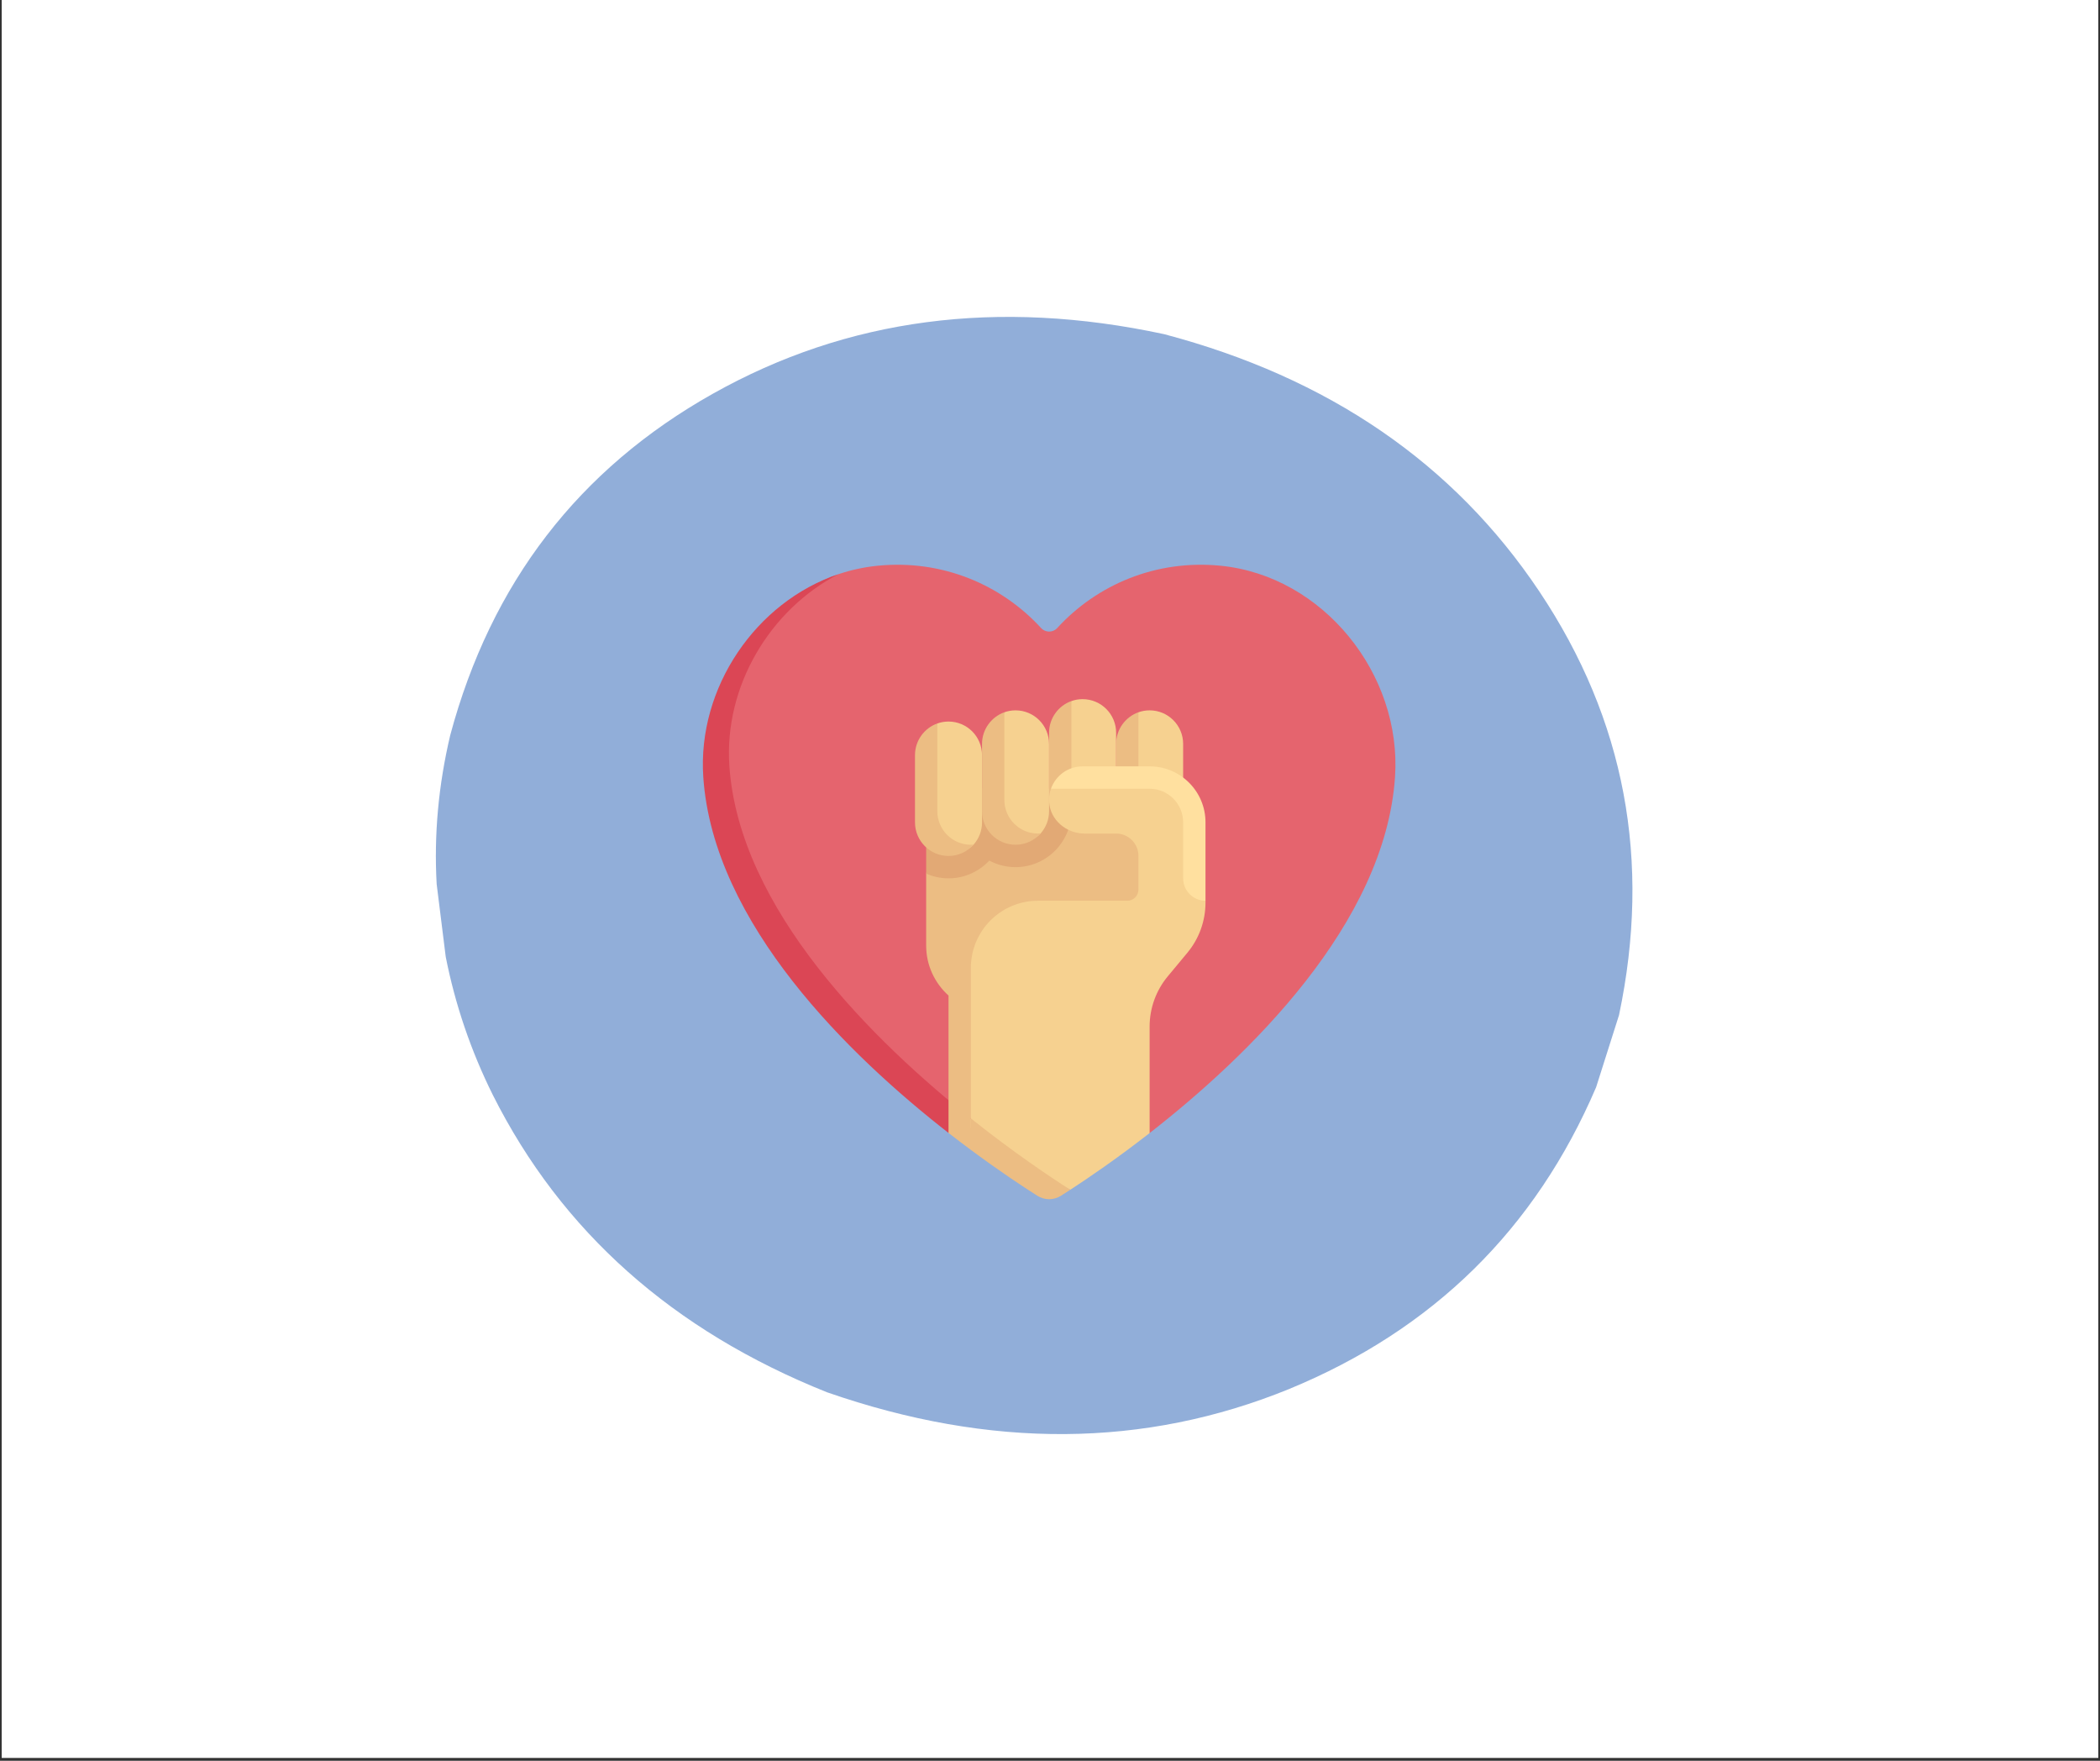
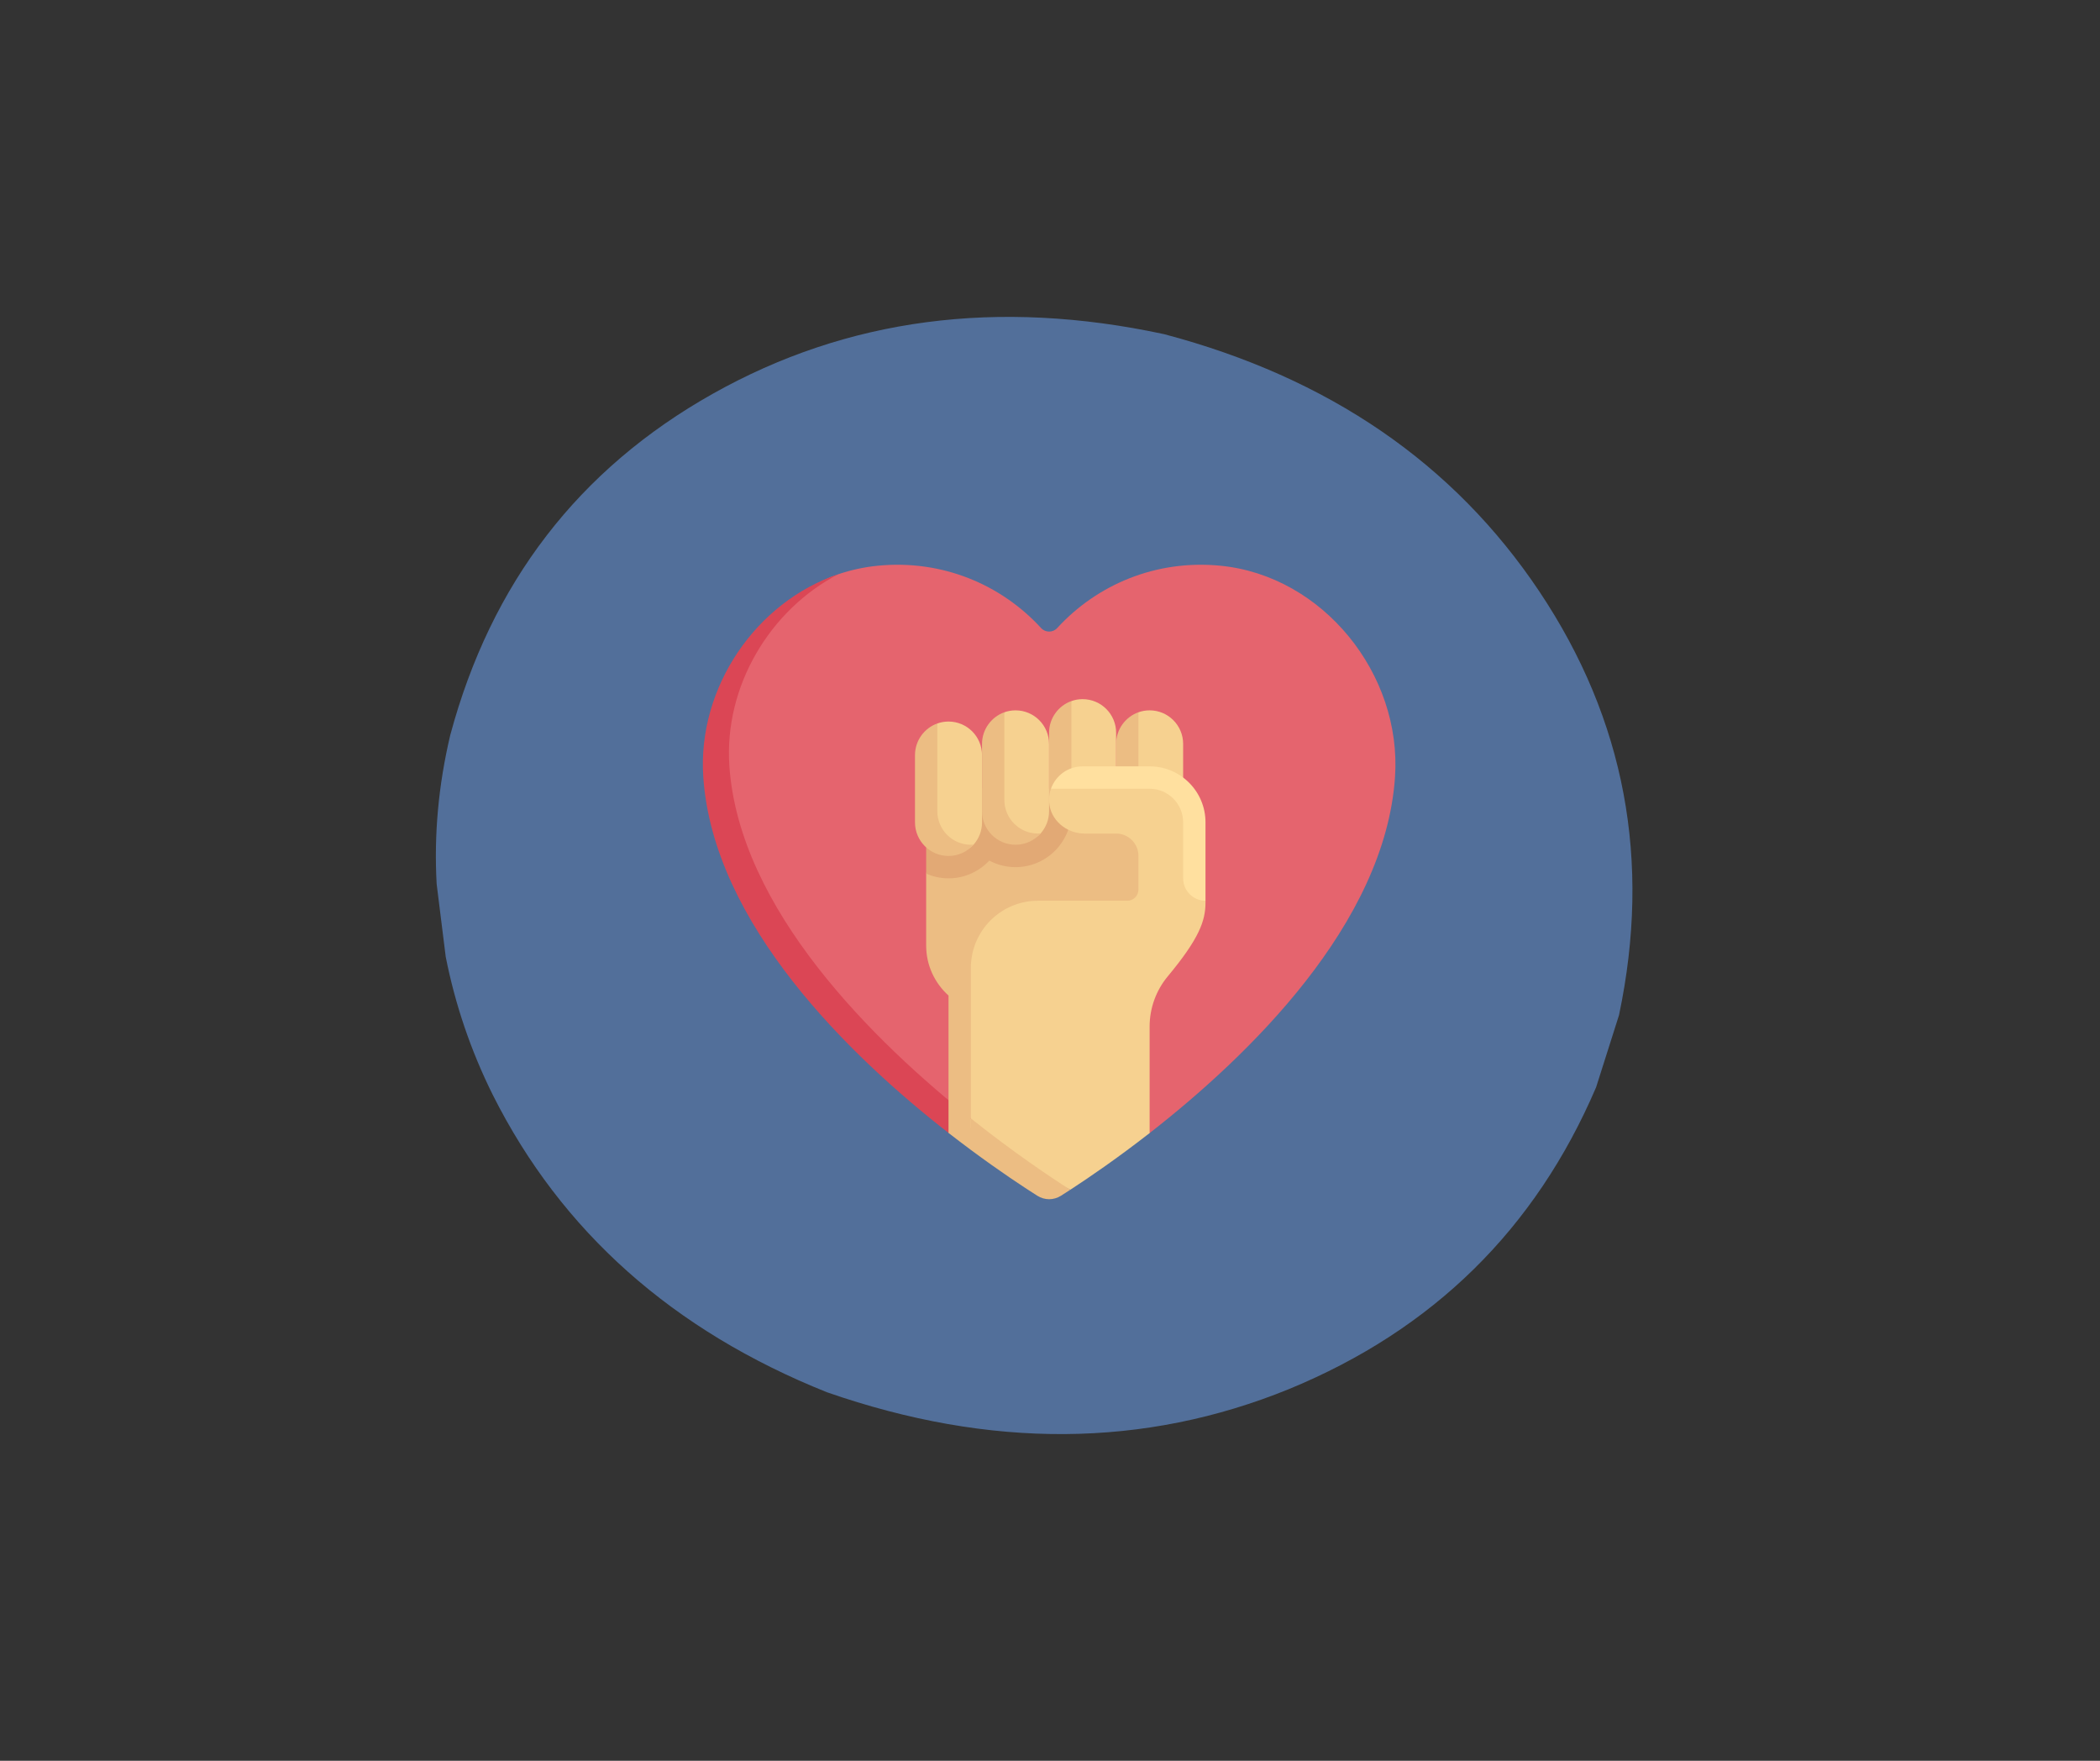
<svg xmlns="http://www.w3.org/2000/svg" width="940" zoomAndPan="magnify" viewBox="0 0 705 591" height="788" preserveAspectRatio="xMidYMid meet" version="1.2">
  <rect x="0" y="0" width="705" height="591" fill="#333333" stroke="none" />
  <defs>
    <clipPath id="34437414cf">
-       <path d="M 0.594 0 L 704.402 0 L 704.402 590 L 0.594 590 Z M 0.594 0 " />
-     </clipPath>
+       </clipPath>
    <filter x="0%" y="0%" width="100%" filterUnits="objectBoundingBox" id="ea94c02044" height="100%">
      <feColorMatrix values="0 0 0 0 1 0 0 0 0 1 0 0 0 0 1 0 0 0 1 0" type="matrix" in="SourceGraphic" />
    </filter>
    <clipPath id="009e2a879e">
      <path d="M 1 1 L 403.309 1 L 403.309 376.586 L 1 376.586 Z M 1 1 " />
    </clipPath>
    <clipPath id="2788a30018">
      <rect x="0" width="404" y="0" height="377" />
    </clipPath>
    <clipPath id="497ec2610f">
      <path d="M 325 375 L 360 375 L 360 402.543 L 325 402.543 Z M 325 375 " />
    </clipPath>
  </defs>
  <g id="7fe7bf8cea">
    <g clip-rule="nonzero" clip-path="url(#34437414cf)">
      <path style=" stroke:none;fill-rule:nonzero;fill:#ffffff;fill-opacity:1;" d="M 0.594 0 L 704.406 0 L 704.406 590 L 0.594 590 Z M 0.594 0 " />
      <path style=" stroke:none;fill-rule:nonzero;fill:#ffffff;fill-opacity:1;" d="M 0.594 0 L 704.406 0 L 704.406 590 L 0.594 590 Z M 0.594 0 " />
    </g>
    <g mask="url(#1807d172f9)" transform="matrix(1,0,0,1,145,105)">
      <g clip-path="url(#2788a30018)">
        <g clip-rule="nonzero" clip-path="url(#009e2a879e)">
          <path style=" stroke:none;fill-rule:nonzero;fill:#608ac8;fill-opacity:1;" d="M 398.527 235.723 L 390.836 259.934 C 370.461 307.547 336.117 341.305 287.805 361.207 C 239.211 381.02 187.488 381.387 132.633 362.309 C 80.879 341.609 43.484 308.352 20.453 262.531 C 13.102 247.738 7.828 232.281 4.637 216.152 L 1.594 191.73 C 0.664 175.203 2.184 158.555 6.145 141.777 C 19.863 90.672 49.266 52.457 94.348 27.133 C 139.434 1.809 189.922 -4.848 245.812 7.16 C 301.082 21.766 343.078 50.566 371.805 93.562 C 400.535 136.559 409.441 183.945 398.527 235.723 " />
        </g>
      </g>
      <mask id="1807d172f9">
        <g filter="url(#ea94c02044)">
          <rect x="0" width="705" y="0" height="591" style="fill:#000000;fill-opacity:0.69;stroke:none;" />
        </g>
      </mask>
    </g>
    <path style=" stroke:none;fill-rule:nonzero;fill:#e5646e;fill-opacity:1;" d="M 409.773 189.887 C 388.074 187.738 368.242 196.254 354.914 210.809 C 353.473 212.383 350.957 212.383 349.516 210.809 C 336.188 196.254 316.355 187.738 294.656 189.887 C 290.102 190.336 285.688 191.305 281.461 192.727 C 253.754 202.047 240.953 237.02 240.953 260.805 C 240.953 329.82 348.258 394.641 348.258 394.641 L 385.949 380.309 C 419.039 354.512 464.98 310.168 468.328 260.805 C 470.668 226.254 444.16 193.289 409.773 189.887 Z M 409.773 189.887 " />
    <path style=" stroke:none;fill-rule:nonzero;fill:#f6d190;fill-opacity:1;" d="M 385.949 238.426 C 384.633 238.426 383.371 238.652 382.199 239.066 L 377.199 249.703 L 377.199 272.258 C 377.199 278.488 379.734 282.035 385.945 282.035 C 389.316 282.035 392.336 282.055 394.398 279.707 C 396.145 277.719 397.199 275.113 397.199 272.258 L 397.199 249.703 C 397.199 243.477 392.164 238.426 385.949 238.426 Z M 385.949 238.426 " />
    <path style=" stroke:none;fill-rule:nonzero;fill:#ecbd83;fill-opacity:1;" d="M 393.449 279.777 C 387.234 279.777 382.195 274.727 382.195 268.5 L 382.195 239.062 C 377.836 240.617 374.695 244.801 374.695 249.703 L 374.695 272.258 C 374.695 278.488 379.734 283.535 385.949 283.535 C 389.309 283.535 392.336 282.047 394.398 279.707 C 394.121 279.742 393.762 279.777 393.449 279.777 Z M 393.449 279.777 " />
    <path style=" stroke:none;fill-rule:nonzero;fill:#db4655;fill-opacity:1;" d="M 244.855 257.047 C 243.047 230.348 258.492 204.621 281.461 192.727 C 253.758 202.047 234.07 230.832 236.102 260.805 C 239.445 310.141 285.34 354.465 318.426 380.266 L 327.008 376.258 C 293.316 349.609 248.121 305.207 244.855 257.047 Z M 244.855 257.047 " />
    <path style=" stroke:none;fill-rule:nonzero;fill:#ecbd83;fill-opacity:1;" d="M 310.926 293.223 L 310.926 317.367 C 310.926 324.039 313.832 330.016 318.43 334.148 L 318.43 380.262 C 321.027 382.289 323.516 384.164 325.93 385.957 L 327.312 382.125 L 325.93 375.391 L 332.84 339.926 L 382.188 339.926 L 385.949 264.742 L 319.062 264.742 Z M 310.926 293.223 " />
    <path style=" stroke:none;fill-rule:nonzero;fill:#e2a975;fill-opacity:1;" d="M 310.926 264.742 L 310.926 293.223 C 313.227 294.234 315.758 294.812 318.43 294.812 C 323.824 294.812 328.699 292.516 332.121 288.848 C 334.75 290.258 337.75 291.055 340.934 291.055 C 351.277 291.055 359.691 282.621 359.691 272.258 L 359.691 264.742 Z M 310.926 264.742 " />
    <path style=" stroke:none;fill-rule:nonzero;fill:#f6d190;fill-opacity:1;" d="M 363.441 234.668 C 362.125 234.668 360.863 234.895 359.691 235.309 L 354.691 245.945 L 354.691 268.5 C 354.691 274.727 357.227 278.273 363.441 278.273 C 366.809 278.273 369.828 278.293 371.891 275.945 C 373.637 273.961 374.695 271.352 374.695 268.5 L 374.695 245.945 C 374.695 239.715 369.656 234.668 363.441 234.668 Z M 363.441 234.668 " />
    <path style=" stroke:none;fill-rule:nonzero;fill:#ecbd83;fill-opacity:1;" d="M 359.691 264.742 L 359.691 235.305 C 355.328 236.859 352.188 241.039 352.188 245.945 L 352.188 268.5 Z M 359.691 264.742 " />
    <path style=" stroke:none;fill-rule:nonzero;fill:#f6d190;fill-opacity:1;" d="M 318.43 242.184 C 317.113 242.184 315.852 242.41 314.68 242.828 L 309.68 253.461 L 309.68 276.02 C 309.68 282.246 312.215 285.793 318.426 285.793 C 321.797 285.793 324.816 285.812 326.879 283.465 C 328.625 281.477 329.68 278.871 329.68 276.02 L 329.68 253.461 C 329.68 247.234 324.645 242.184 318.43 242.184 Z M 318.43 242.184 " />
    <path style=" stroke:none;fill-rule:nonzero;fill:#ecbd83;fill-opacity:1;" d="M 325.93 283.535 C 319.715 283.535 314.676 278.488 314.676 272.258 L 314.676 242.824 C 310.316 244.375 307.176 248.559 307.176 253.461 L 307.176 276.016 C 307.176 282.246 312.215 287.297 318.43 287.297 C 321.789 287.297 324.816 285.809 326.879 283.465 C 326.602 283.5 326.242 283.535 325.93 283.535 Z M 325.93 283.535 " />
-     <path style=" stroke:none;fill-rule:nonzero;fill:#f6d190;fill-opacity:1;" d="M 383.551 261.082 L 363.441 261.082 L 352.824 264.742 C 352.344 266.094 352.125 267.566 352.203 269.102 C 352.52 275.203 357.984 279.777 364.078 279.777 L 374.695 279.777 C 378.836 279.777 382.195 283.145 382.195 287.297 L 382.195 298.574 C 382.195 300.648 380.516 302.332 378.445 302.332 L 348.438 302.332 C 336.008 302.332 325.93 312.43 325.93 324.887 L 325.93 378.484 C 335.676 385.715 343.727 391.02 348.258 393.879 L 359.309 399.34 C 365.438 395.359 374.988 388.848 385.945 380.309 L 385.945 344.555 C 385.945 338.398 388.102 332.438 392.035 327.707 L 398.617 319.789 C 402.551 315.062 404.703 309.102 404.703 302.945 L 404.703 302.332 L 402.305 297.742 L 402.305 279.875 C 402.305 269.496 393.906 261.082 383.551 261.082 Z M 383.551 261.082 " />
+     <path style=" stroke:none;fill-rule:nonzero;fill:#f6d190;fill-opacity:1;" d="M 383.551 261.082 L 363.441 261.082 L 352.824 264.742 C 352.344 266.094 352.125 267.566 352.203 269.102 C 352.52 275.203 357.984 279.777 364.078 279.777 L 374.695 279.777 C 378.836 279.777 382.195 283.145 382.195 287.297 L 382.195 298.574 C 382.195 300.648 380.516 302.332 378.445 302.332 L 348.438 302.332 C 336.008 302.332 325.93 312.43 325.93 324.887 L 325.93 378.484 C 335.676 385.715 343.727 391.02 348.258 393.879 L 359.309 399.34 C 365.438 395.359 374.988 388.848 385.945 380.309 L 385.945 344.555 C 385.945 338.398 388.102 332.438 392.035 327.707 C 402.551 315.062 404.703 309.102 404.703 302.945 L 404.703 302.332 L 402.305 297.742 L 402.305 279.875 C 402.305 269.496 393.906 261.082 383.551 261.082 Z M 383.551 261.082 " />
    <g clip-rule="nonzero" clip-path="url(#497ec2610f)">
      <path style=" stroke:none;fill-rule:nonzero;fill:#ecbd83;fill-opacity:1;" d="M 325.93 375.391 L 325.93 385.957 C 335.676 393.191 343.727 398.492 348.258 401.355 C 349.469 402.121 350.84 402.5 352.215 402.512 C 353.59 402.5 354.961 402.121 356.172 401.355 C 357.07 400.785 358.148 400.09 359.309 399.34 C 352.984 395.32 340.453 386.957 325.93 375.391 Z M 325.93 375.391 " />
    </g>
    <path style=" stroke:none;fill-rule:nonzero;fill:#ffe09f;fill-opacity:1;" d="M 385.949 257.223 L 363.441 257.223 C 358.547 257.223 354.371 260.363 352.824 264.742 L 385.949 264.742 C 392.164 264.742 397.199 269.789 397.199 276.02 L 397.199 294.812 C 397.199 298.965 400.559 302.332 404.703 302.332 L 404.703 276.02 C 404.703 265.637 396.305 257.223 385.949 257.223 Z M 385.949 257.223 " />
    <path style=" stroke:none;fill-rule:nonzero;fill:#f6d190;fill-opacity:1;" d="M 340.934 238.426 C 339.621 238.426 338.359 238.652 337.184 239.066 L 332.184 249.703 L 332.184 272.258 C 332.184 278.488 334.719 282.035 340.934 282.035 C 344.301 282.035 347.324 282.055 349.387 279.707 C 351.129 277.719 352.188 275.113 352.188 272.258 L 352.188 249.703 C 352.188 243.477 347.148 238.426 340.934 238.426 Z M 340.934 238.426 " />
    <path style=" stroke:none;fill-rule:nonzero;fill:#ecbd83;fill-opacity:1;" d="M 348.438 279.777 C 342.223 279.777 337.184 274.727 337.184 268.5 L 337.184 239.062 C 332.824 240.617 329.68 244.801 329.68 249.703 L 329.68 272.258 C 329.68 278.488 334.719 283.535 340.934 283.535 C 344.297 283.535 347.324 282.047 349.387 279.703 C 349.105 279.742 348.746 279.777 348.438 279.777 Z M 348.438 279.777 " />
  </g>
</svg>